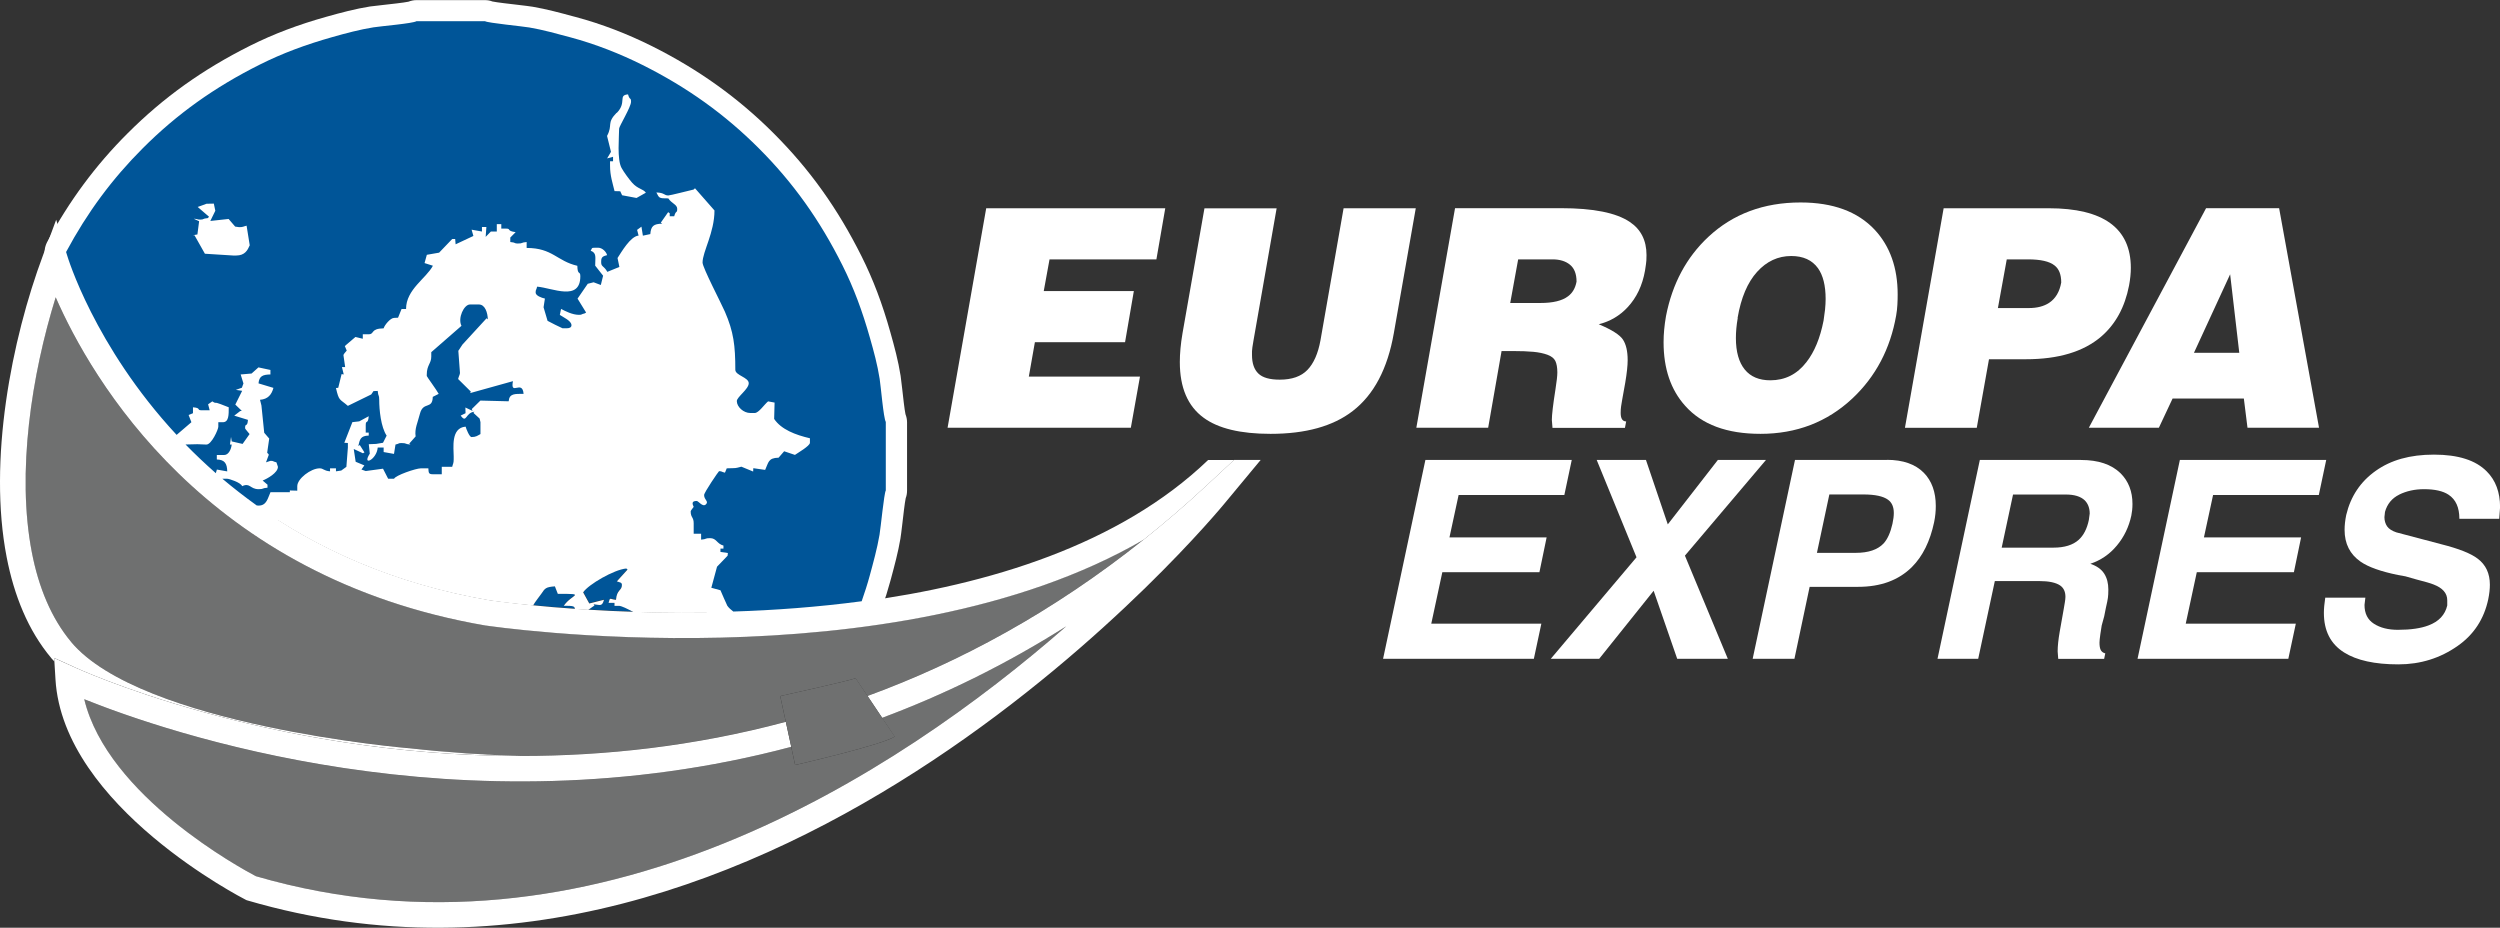
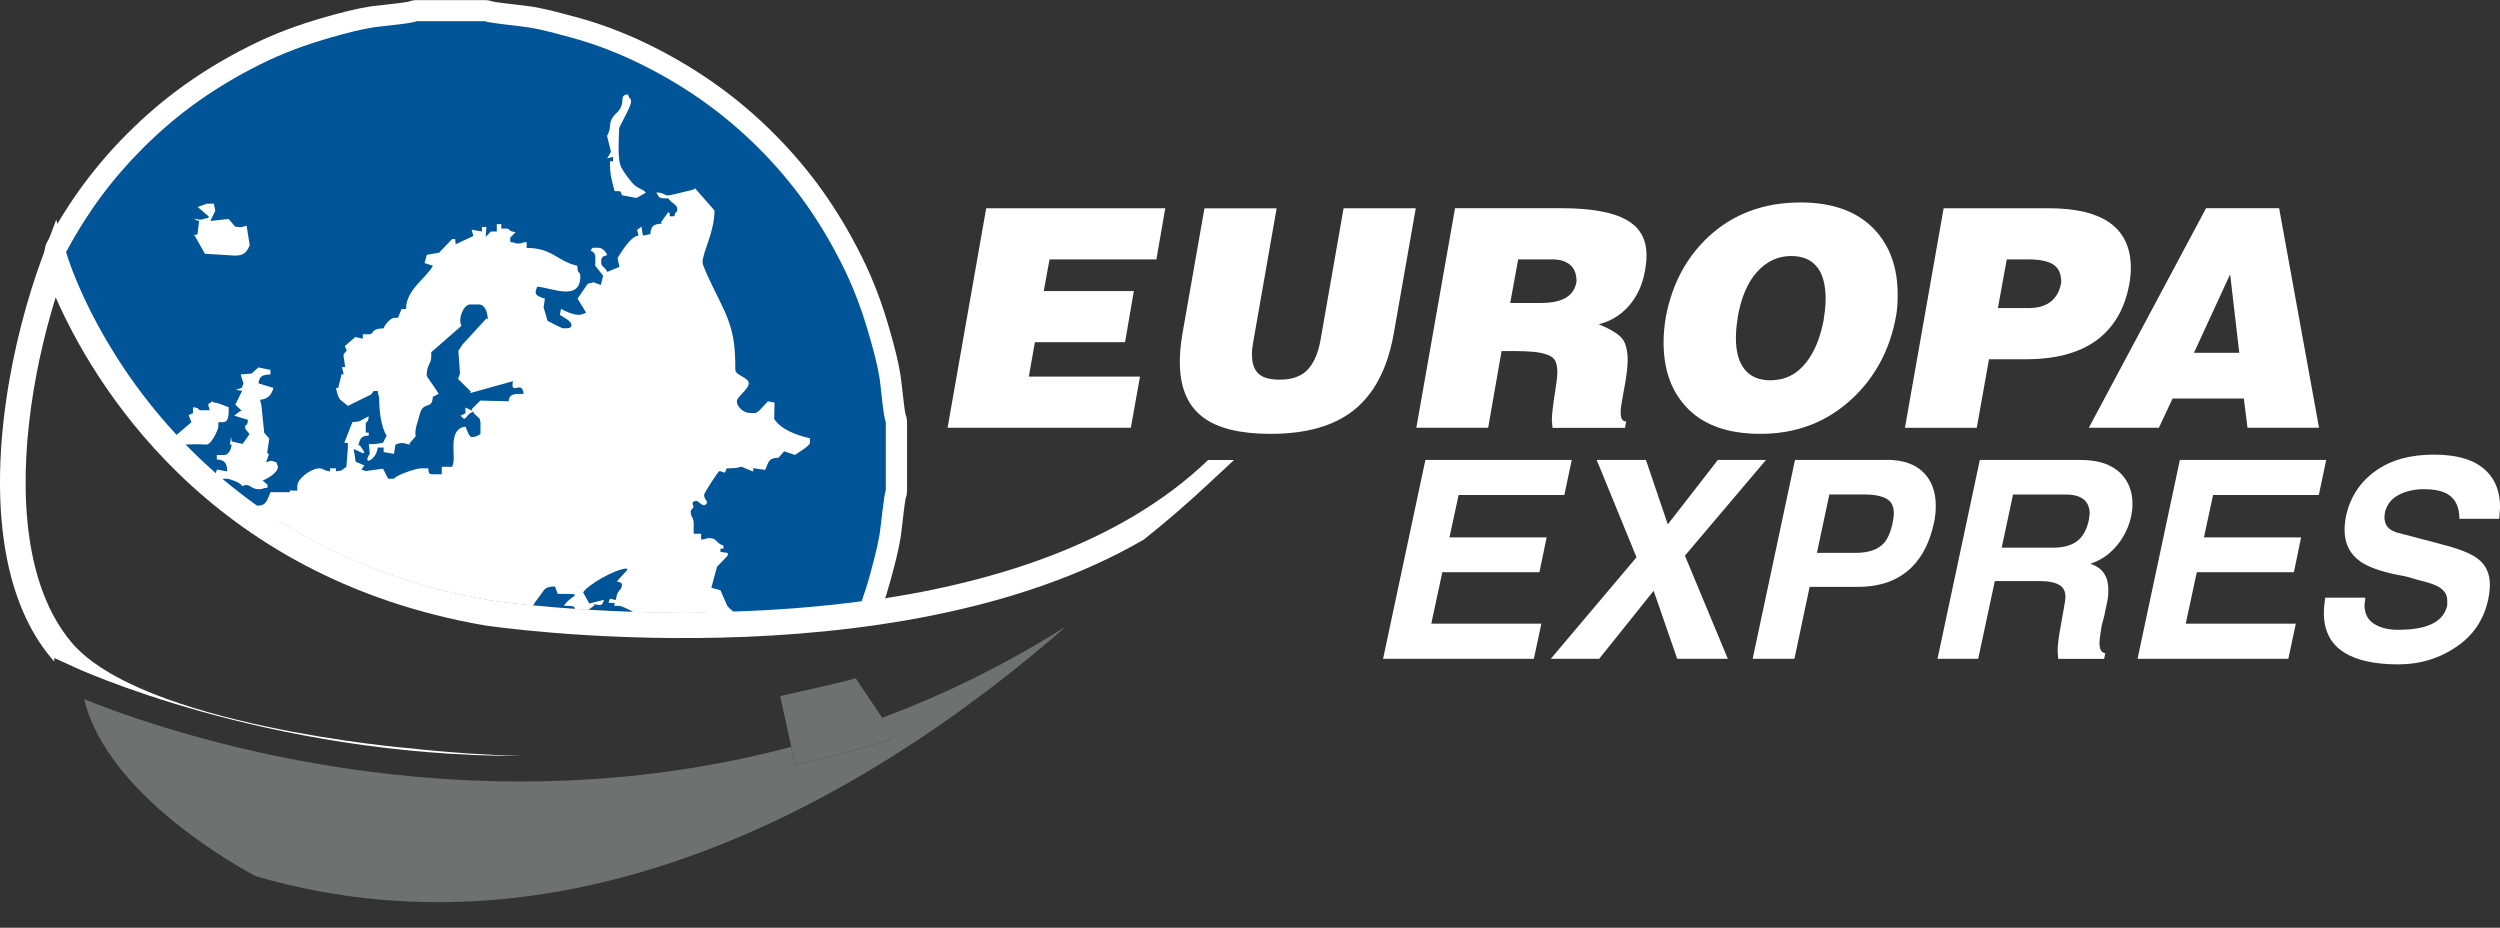
<svg xmlns="http://www.w3.org/2000/svg" version="1.1" viewBox="0 0 350.18 129.95">
  <rect x="0" y="0" width="350.18" height="129.95" fill="#333333" stroke="none" />
  <g>
    <g id="Vrstva_1">
      <g>
        <path d="M264.46,70c-.67-.49-1.82-.74-3.45-.74h-4.77l-1.74,8.18h5.43c1.78,0,3.09-.44,3.91-1.32.54-.59.96-1.51,1.24-2.75.13-.59.19-1.1.19-1.51,0-.85-.27-1.47-.81-1.86Z" fill="none" />
        <path d="M219.63,41.49c.63-.45,1.02-1.14,1.19-2.05,0-1.08-.31-1.87-.92-2.37-.61-.5-1.43-.75-2.45-.75h-4.82l-1.11,6.1h4.22c1.76,0,3.06-.31,3.88-.94Z" fill="none" />
        <path d="M289.38,69.26h-7.4l-1.59,7.44h7.25c1.55,0,2.73-.36,3.53-1.09.7-.62,1.18-1.55,1.43-2.79l.12-.89c0-.77-.23-1.4-.7-1.86-.57-.54-1.45-.81-2.64-.81Z" fill="none" />
        <path d="M247.95,53.26c2.08,0,3.77-.85,5.07-2.56,1.11-1.42,1.9-3.35,2.39-5.8.09-.51.16-1.03.21-1.56.06-.53.08-1.02.08-1.47,0-1.88-.35-3.31-1.07-4.31-.83-1.14-2.08-1.71-3.75-1.71-1.85,0-3.44.74-4.78,2.22-1.34,1.48-2.24,3.62-2.73,6.44-.17,1.02-.26,1.96-.26,2.81,0,1.93.41,3.4,1.24,4.41.82,1.01,2.02,1.51,3.58,1.51Z" fill="none" />
        <path d="M287.01,42.43c.91-.6,1.48-1.55,1.71-2.86,0-1.11-.31-1.9-.94-2.39-.71-.57-1.95-.85-3.71-.85h-2.99l-1.24,6.82h4.35c1.14,0,2.08-.24,2.81-.72Z" fill="none" />
        <polygon points="312.38 38.42 307.31 49.42 313.66 49.42 312.38 38.42" fill="none" />
        <path d="M85.05,22.22l.83-.23v.63h-.42v.63c0,1.41.36,2.4.63,3.55l.8.02.26.56,2.02.38,1.31-.74c-.42-.57-1.12-.49-1.93-1.4-.43-.49-1.16-1.47-1.48-2.07-.65-1.19-.34-4.34-.34-5.5,0-.33,1.67-3.03,1.67-3.76,0-.68-.18-.16-.42-1.04-1.45.12-.11,1.09-1.58,2.6-1.46,1.49-.5,1.64-1.34,3.25l.55,2.23-.54.92Z" fill="#fff" />
        <path d="M27.01,32.94h.23s1.46,2.58,1.46,2.58l3.96.25h.42c1.23,0,1.61-.74,1.9-1.43l-.44-2.75c-.47.11-.48.21-1.04.21l-.56-.08-.92-1.07-2.56.28.7-1.43-.21-1-1.02.02-1.24.45,1.59,1.37-.17.19c-.83.07-.5.21-1.04.21-.48,0-.24-.07-.89-.12l.71.33-.24,1.85-.64.12Z" fill="#fff" />
        <path d="M24.72,60.93l2.09-1.79-.39-1.01.61-.25v-.83c1.23.1.44.42,1.25.42h1.09s-.22-.84-.22-.84l.59-.41c.25.14.22.21.63.21l.54.18,1.13.44c0,1.04.02,2.09-.83,2.09h-.63v.63c0,.37-.94,2.5-1.67,2.5l-1.25-.05-1.67.04c1.32,1.35,2.73,2.69,4.24,4.02l.15-.51,1.45.26c-.02-1.1-.35-1.64-1.46-1.67v-.63h1.04c.62,0,.99-.84,1.04-1.46h-.24s.15-1.07.15-1.07l.1.63,1.52.35.98-1.38c-.16-.23-.63-.7-.63-.83,0-.82.32-.02.4-1.16l-1.92-.59.83-.64.23-.03-.91-.88.96-1.93-.89-.13.85-.3.22-.6-.39-1.26,1.53-.13.96-.86,1.68.36v.63c-1.08.02-1.58.23-1.67,1.25l2.09.63c-.25.94-.76,1.58-1.88,1.67l.2.8.39,3.82.7.81-.24,1.66c-.1.57.01.23.18.61l-.39,1.06c.24-.06.57-.21.63-.21.48,0,.24.07.83.21.07.24.21.57.21.63,0,.84-1.49,1.66-2.14,1.92l.68.58v.42c-.86.07-.47.21-1.25.21-1.2,0-1.19-.95-2.3-.42-.19-.52-1.83-1.04-2.09-1.04h-.68c1.51,1.27,3.11,2.52,4.81,3.74.06.01.13.02.26.02,1.16,0,1.29-1.08,1.67-1.88h1.67s1.04,0,1.04,0v-.24s1.04.03,1.04.03v-.63c0-1.05,1.91-2.5,3.13-2.5.55,0,.54.34,1.46.42v-.42h.83v.42l.74-.11.72-.52.21-2.71v-.63l-.5-.03,1.13-2.89.96-.11,1.33-.72c-.1,1.23-.42.44-.42,1.25v1.04h.42v.42c-1.16.03-1.25.54-1.46,1.46l.21-.13.65,1.03-.21.12-1.29-.6.27,1.79,1.22.51-.41.58.6.21,2.42-.33.72,1.41h.83c.17-.46,3.04-1.46,3.76-1.46h1.04c.05.59,0,.83.63.83h1.25v-1.04h1.46c.11-.47.21-.48.21-1.04v-.42c0-1.16-.43-4,1.67-4.17.08.3.53,1.46.83,1.46.64,0,.84-.2,1.25-.42v-1.67s-.12-.5-.12-.5l-.87-.8.15-.16c-1.29.11-1.08,1.73-1.93.54l.68-.33-.02-.8,1.01.48-.12-.26,1.21-1.19,3.96.1c.09-1.11.86-1.04,2.09-1.04-.17-2.06-1.9.39-1.49-1.78l-5.99,1.67.09-.21-1.78-1.76c.11-.44.23-.56.26-.84l-.23-3.11.58-.88,3.38-3.68.17.16c-.02-.94-.38-2.09-1.25-2.09h-1.25c-.84,0-1.74,1.91-1.19,2.99l-4.23,3.69v.63c0,.96-.63,1.18-.63,2.5v.21c0,.08,1.39,1.97,1.67,2.5l-.83.42c-.04,1.83-1.34.58-1.8,2.37-.33,1.29-.76,2.1-.6,3.17l-.89,1,.16.14c-.86-.07-.47-.21-1.25-.21-.48,0-.24.07-.84.21l-.21,1.31-1.45-.26v-.63h-.83c-.14,1.73-2.27,2.67-1.11.85l-.14-1.32,1.02-.04.97-.16.51-1c-.81-1.21-1.04-3.63-1.04-5.01,0-.79-.14-.39-.21-1.25l-.59.02-.32.47-3.27,1.6c-1.18-1.02-1.24-.64-1.67-2.5l.32-.03.47-1.92.3.05-.25-1.03h.45s-.24-1.67-.24-1.67c-.02-.1.3-.46.46-.64l-.27-.64,1.49-1.27,1.03.25v-.63h.83c.85,0,.18-.79,2.09-.83.12-.45.95-1.46,1.46-1.46l.56-.03.49-1.22h.63c0-2.74,2.83-4.29,3.76-6.06l-1.17-.37.32-1.16,1.72-.3,1.83-1.91h.42l.06.74,2.49-1.17-.25-.88,1.45.26v-.63h.62s-.1,1.38-.1,1.38l.73-.75h.83v-1.04h.63v.63h.63c.82,0,.02.31,1.38.5l-.75.75v.63c.83.07.5.21,1.04.21.79,0,.39-.14,1.25-.21v.83c3.64,0,4.23,1.84,7.1,2.5.03,1.42.42.65.42,1.46,0,3.58-3.91,1.64-6.05,1.46-.13.56-.21.39-.21.83s.83.74,1.3.84l-.19,1.22.56,1.9c.13.09,2.03,1.04,2.09,1.04h.63c.34,0,.63-.12.63-.42,0-.63-1.14-1.11-1.63-1.45l.17-.84c.6.32,1.61.83,2.5.83.48,0,.24-.07.83-.21l.18-.11-1.2-1.95,1.43-2.08.82-.21,1.01.38.32-1.3-1.11-1.41c0-1.15.24-1.77-.63-2.09.24-.35.03-.42.63-.42h.42c.56,0,1.12.54,1.25,1.04-.47.13-.83.2-.83.83v.21c0,.6.42.48.86,1.3l1.69-.69-.26-1.25c.55-.83,1.8-3.04,2.95-3.14l-.21-.8.61-.45.2,1.26,1.04-.22c.09-1.14.47-1.43,1.67-1.46l-.2-.14,1.03-1.47.22.15v.42h.63c.24-.89.42-.37.42-1.04,0-.59-.78-.75-1.25-1.46-1.34,0-1.25-.03-1.67-.83,1.15.03,1.07.42,1.67.42.25,0,2.98-.7,3.55-.83l.19-.18,2.73,3.11c0,3.1-1.67,5.78-1.67,7.3,0,.69,2.62,5.71,3.13,6.88,1.22,2.81,1.46,4.73,1.46,8.14,0,.79,1.88,1.05,1.88,1.88s-1.67,1.93-1.67,2.5c0,.82.95,1.67,1.88,1.67h.63c.56,0,1.35-1.21,1.87-1.63l.91.17-.06,2.29c.99,1.48,2.99,2.24,5.01,2.71v.63c0,.44-1.69,1.41-2.1,1.7l-1.51-.51-.78.9c-1.48.03-1.4.68-1.88,1.71l-1.66-.24-.02.47-1.65-.68c-.49.11-.62.21-1.25.21l-.8.02-.25.61c-.56-.13-.39-.21-.83-.21-.05,0-2.09,2.97-2.09,3.34,0,.7.69.87.26,1.3-.46.46-1.04-.47-1.3-.47-.75,0-.61.42-.42.83-.12.17-.42.52-.42.63,0,.91.42.76.42,1.67v1.46h1.04v.83c.86-.07.47-.21,1.25-.21.93,0,.93.79,1.88,1.04v.42h-.42v.47s1.04.15,1.04.15l-.04.38-1.48,1.54-.8,2.95,1.28.35s.9,2.09.96,2.17c.22.31.52.57.84.81,5.72-.18,11.8-.62,17.98-1.44.41-1.17.8-2.37,1.13-3.59.48-1.77,1.04-3.78,1.37-5.72.17-.98.63-5.8.88-6.21v-9.6c-.32-.5-.7-5.04-.86-6.03-.31-1.98-.82-3.85-1.36-5.74-1.06-3.75-2.27-7-3.84-10.14-3.17-6.35-6.94-11.64-11.74-16.43-4.73-4.73-9.98-8.51-16.3-11.67-3.09-1.54-6.5-2.9-10.11-3.87-1.72-.46-3.86-1.06-5.72-1.37-.98-.17-5.8-.63-6.21-.88h-9.6c-.5.32-5.04.7-6.03.86-1.88.3-3.91.84-5.74,1.36-3.75,1.06-7,2.27-10.14,3.84-6.35,3.17-11.64,6.94-16.43,11.74-4.28,4.28-7.78,9-10.74,14.53l.16.51c.02.06,3.75,12.63,15.32,25.1ZM86.39,15.82c1.46-1.5.13-2.48,1.58-2.6.24.89.42.37.42,1.04,0,.73-1.67,3.43-1.67,3.76,0,1.16-.31,4.32.34,5.5.32.59,1.05,1.58,1.48,2.07.81.91,1.52.84,1.93,1.4l-1.31.74-2.02-.38-.26-.56-.8-.02c-.27-1.14-.63-2.14-.63-3.55v-.63h.42v-.63l-.83.23.54-.92-.55-2.23c.85-1.6-.11-1.75,1.34-3.25ZM27.18,30.64c.65.05.41.12.89.12.54,0,.21-.14,1.04-.21l.17-.19-1.59-1.37,1.24-.45,1.02-.02.21,1-.7,1.43,2.56-.28.92,1.07.56.08c.56,0,.58-.1,1.04-.21l.44,2.75c-.3.69-.68,1.43-1.9,1.43h-.42l-3.96-.25-1.46-2.59h-.23s.64-.11.64-.11l.24-1.85-.71-.33Z" fill="#005598" />
        <path d="M28.91,62.27c.73,0,1.67-2.13,1.67-2.5v-.63h.63c.86,0,.83-1.04.83-2.09l-1.13-.44-.54-.18c-.4,0-.37-.07-.63-.21l-.59.41.22.83h-1.09c-.82.01-.02-.3-1.25-.41v.83l-.61.25.39,1.01-2.09,1.79c.41.44.83.89,1.26,1.33l1.67-.04,1.25.05Z" fill="#fff" />
        <path d="M33.92,68.11c1.1-.53,1.1.42,2.3.42.79,0,.39-.14,1.25-.21v-.42l-.68-.58c.65-.26,2.14-1.08,2.14-1.92,0-.06-.14-.38-.21-.63-.59-.14-.36-.21-.83-.21-.06,0-.38.14-.63.21l.39-1.06c-.16-.38-.27-.04-.18-.61l.24-1.66-.7-.81-.39-3.82-.2-.8c1.11-.09,1.63-.73,1.88-1.67l-2.09-.63c.09-1.03.59-1.23,1.67-1.25v-.63l-1.68-.36-.96.86-1.53.13.39,1.26-.22.6-.85.3.89.13-.96,1.93.91.88-.23.03-.83.64,1.92.59c-.08,1.14-.4.35-.4,1.16,0,.13.47.6.63.83l-.98,1.38-1.52-.35-.1-.63-.15,1.06h.24c-.05.63-.42,1.47-1.04,1.47h-1.04v.63c1.11.02,1.44.57,1.46,1.67l-1.45-.26-.15.51c.3.27.61.53.92.79h.68c.26,0,1.9.53,2.09,1.04Z" fill="#fff" />
        <path d="M78.99,84.8c1.09-1.63,3.28-1.67-.84-1.67l-.41-1.05c-1.22.1-1.37.24-1.89,1.03-.2.31-.91,1.19-1.16,1.65,1.66.16,3.63.33,5.85.49-.05-.4-.17-.46-1.56-.46Z" fill="#005598" />
        <path d="M86.09,84.8v-.42h-.83c.24-.88.16-.49,1.04-.42.12-1.48.83-1.26.83-2.09,0-.38-.32-.34-.71-.5l1.5-1.65-.17-.15c-1.69.14-5.31,2.23-6.05,3.34l.86,1.56,2.06-.52c-.27,1.01-.56.7-1.46.63l.13.17-.88.62c1.96.12,4.08.22,6.33.3-.85-.47-1.7-.88-2.03-.88h-.63Z" fill="#005598" />
        <path d="M101.86,84.89c-.06-.09-.95-2.14-.96-2.17l-1.28-.35.8-2.95,1.48-1.54.04-.38-1.05-.15v-.47h.43v-.42c-.95-.25-.95-1.04-1.88-1.04-.79,0-.39.14-1.25.21v-.83h-1.04v-1.46c0-.91-.42-.76-.42-1.67,0-.11.3-.46.42-.63-.19-.41-.34-.83.42-.83.27,0,.84.93,1.3.47.43-.43-.26-.6-.26-1.3,0-.37,2.03-3.34,2.09-3.34.44,0,.28.07.83.21l.25-.61.8-.02c.64,0,.76-.09,1.25-.21l1.65.68.02-.47,1.66.24c.48-1.02.4-1.67,1.88-1.71l.78-.9,1.51.51c.4-.29,2.1-1.26,2.1-1.7v-.63c-2.02-.47-4.02-1.23-5.01-2.71l.06-2.29-.91-.17c-.52.42-1.31,1.63-1.87,1.63h-.63c-.93,0-1.88-.84-1.88-1.67,0-.57,1.67-1.69,1.67-2.5s-1.88-1.09-1.88-1.88c0-3.41-.24-5.33-1.46-8.14-.51-1.18-3.13-6.19-3.13-6.88,0-1.52,1.67-4.2,1.67-7.3l-2.73-3.11-.19.18c-.57.13-3.3.83-3.55.83-.6,0-.52-.39-1.67-.42.42.81.33.83,1.67.83.48.71,1.25.87,1.25,1.46,0,.68-.18.16-.42,1.04h-.63v-.42l-.22-.15-1.03,1.47.2.14c-1.2.03-1.57.32-1.67,1.46l-1.04.22-.2-1.26-.61.45.21.8c-1.15.1-2.39,2.31-2.95,3.14l.26,1.25-1.69.69c-.43-.83-.86-.71-.86-1.3v-.21c0-.63.36-.71.83-.83-.13-.5-.7-1.04-1.25-1.04h-.42c-.6,0-.38.07-.63.42.87.31.63.93.63,2.09l1.11,1.41-.32,1.3-1.01-.38-.82.21-1.43,2.08,1.2,1.95-.18.11c-.59.14-.36.21-.83.21-.89,0-1.91-.52-2.5-.83l-.17.84c.49.34,1.63.83,1.63,1.45,0,.29-.28.42-.63.42h-.63c-.06,0-1.95-.95-2.09-1.04l-.56-1.9.19-1.22c-.47-.11-1.3-.4-1.3-.84s.07-.28.21-.83c2.14.18,6.05,2.12,6.05-1.46,0-.81-.39-.04-.42-1.46-2.86-.67-3.46-2.5-7.1-2.5v-.83c-.86.07-.47.21-1.25.21-.54,0-.21-.14-1.04-.21v-.63l.75-.75c-1.36-.19-.56-.5-1.38-.5h-.63v-.63h-.63v1.04h-.83l-.73.75.1-1.38h-.62v.63l-1.45-.26.25.88-2.49,1.17-.06-.74h-.42l-1.83,1.91-1.72.3-.32,1.16,1.17.37c-.93,1.77-3.76,3.32-3.76,6.06h-.63l-.49,1.22-.56.03c-.51,0-1.34,1.01-1.46,1.46-1.9.04-1.24.83-2.09.83h-.83v.63l-1.03-.25-1.49,1.27.27.64c-.15.18-.47.54-.46.64l.24,1.66h-.45s.25,1.04.25,1.04l-.3-.05-.47,1.92-.32.03c.43,1.86.49,1.48,1.67,2.5l3.27-1.6.32-.47.59-.02c.07.86.21.47.21,1.25,0,1.38.23,3.8,1.04,5.01l-.51,1-.97.16-1.02.04.14,1.32c-1.16,1.83.97.89,1.11-.85h.83v.63l1.45.26.21-1.31c.6-.14.37-.21.84-.21.79,0,.39.14,1.25.21l-.16-.14.89-1c-.16-1.07.27-1.88.6-3.17.46-1.79,1.76-.54,1.8-2.37l.83-.42c-.28-.53-1.67-2.42-1.67-2.5v-.21c0-1.32.63-1.55.63-2.5v-.63l4.23-3.69c-.54-1.08.35-2.99,1.19-2.99h1.25c.88,0,1.23,1.15,1.25,2.09l-.17-.16-3.38,3.68-.58.88.23,3.11c-.02.28-.15.4-.26.84l1.78,1.76-.09.21,5.99-1.67c-.4,2.17,1.32-.28,1.49,1.78-1.23,0-1.99-.07-2.09,1.04l-3.96-.1-1.21,1.19.12.26-1.01-.48.02.8-.68.33c.85,1.19.64-.43,1.93-.54l-.15.16.87.8.12.5v1.67c-.41.22-.62.42-1.25.42-.31,0-.75-1.16-.83-1.46-2.1.17-1.67,3.01-1.67,4.17v.42c0,.56-.1.58-.21,1.04h-1.46v1.04h-1.25c-.63,0-.58-.25-.63-.83h-1.04c-.72,0-3.59,1-3.76,1.46h-.83l-.72-1.41-2.42.33-.6-.21.41-.58-1.22-.51-.27-1.79,1.29.6.21-.12-.65-1.03-.21.13c.21-.92.3-1.43,1.46-1.46v-.42h-.42v-1.04c0-.82.32-.02.42-1.25l-1.33.72-.96.11-1.13,2.89.5.03v.63l-.21,2.71-.72.52-.74.11v-.42h-.83v.42c-.92-.08-.91-.42-1.46-.42-1.22,0-3.13,1.45-3.13,2.5v.63l-1.04-.03v.24h-2.72c-.38.8-.51,1.88-1.67,1.88-.12,0-.2,0-.26-.02,8.33,5.93,19.04,10.94,32.71,13.27h0c.31.05,2.49.36,6.03.7.24-.47.96-1.35,1.16-1.65.52-.8.66-.93,1.89-1.03l.41,1.05c4.12,0,1.93.04.84,1.67,1.39,0,1.5.06,1.56.46.6.04,1.23.08,1.86.12l.88-.62-.13-.17c.9.08,1.19.38,1.46-.63l-2.06.52-.86-1.56c.74-1.11,4.36-3.2,6.05-3.34l.17.15-1.5,1.65c.39.16.71.12.71.5,0,.83-.71.61-.83,2.09-.88-.07-.81-.47-1.04.42h.83v.42h.63c.34,0,1.18.41,2.03.88,4.24.14,8.95.17,13.96.02-.32-.24-.63-.5-.84-.81Z" fill="#fff" />
-         <path d="M68.11,87.62h-.05C28.7,80.88,12.72,52.91,7.79,41.63c-3.37,10.86-5.5,24.57-3.34,35.73.47,2.43,1.15,4.74,2.07,6.87.9,2.09,2.04,4,3.43,5.67h0s0,.01,0,.01c9.8,11.71,47.18,14.87,47.29,14.88h.04c5.48.62,10.73.97,15.76,1.09,11.58-.01,24.11-1.33,37.02-4.78l-.78-3.6s10.16-2.25,10.55-2.51l1.67,2.49c12.9-4.72,25.99-11.77,38.71-21.93-35.28,20.54-91.92,12.09-92.11,12.07Z" fill="#6f7070" />
        <path d="M10.3,93.4c.14.06,26.86,12.53,62.75,12.49-5.03-.13-10.28-.48-15.76-1.09h-.04c-.11,0-37.49-3.17-47.29-14.88h0s0-.01,0-.01c-1.39-1.67-2.53-3.58-3.43-5.67-.92-2.13-1.6-4.44-2.07-6.87-2.16-11.16-.03-24.87,3.34-35.73,4.93,11.28,20.91,39.25,60.27,45.99h.05c.19.03,56.83,8.48,92.11-12.06,2.92-2.33,5.82-4.81,8.69-7.48l3.94-3.66h-3.63c-12.43,11.93-30.84,17.48-48.53,19.85-6.18.82-12.27,1.26-17.98,1.44-5.01.16-9.72.12-13.96-.02-2.26-.07-4.38-.18-6.33-.3-.64-.04-1.26-.08-1.86-.12-2.22-.15-4.19-.32-5.85-.49-3.54-.35-5.72-.66-6.03-.7h0c-13.67-2.34-24.38-7.34-32.71-13.27-1.7-1.21-3.3-2.46-4.81-3.74-.31-.26-.62-.53-.92-.79-1.51-1.32-2.92-2.67-4.24-4.02-.43-.44-.85-.89-1.26-1.33-11.57-12.47-15.3-25.03-15.32-25.1l-.16-.51-1.4-4.55-1.84,4.96C1.61,47.57-1.69,64.5.93,78.03c.52,2.69,1.27,5.25,2.29,7.62,1.03,2.4,2.35,4.61,3.98,6.55h0s0,.01,0,.01c.13.15.28.3.42.45l-.03-.5,2.71,1.23Z" fill="#fff" />
        <path d="M125.32,103.18c-1.77,1.18-13.91,3.97-13.95,3.98l-.55-2.55c-46.25,12.31-87.79-2.14-99.03-6.67,3.26,13.58,22.08,23.76,24.04,24.79,47.1,13.72,89.84-14.3,113.52-35.01-8.57,5.43-17.23,9.63-25.8,12.83l1.76,2.63Z" fill="#6f7070" />
-         <path d="M172.85,64.42l-3.94,3.66c-2.87,2.67-5.77,5.15-8.69,7.48-12.73,10.16-25.81,17.21-38.71,21.93l2.05,3.06c8.57-3.2,17.22-7.4,25.8-12.83-23.68,20.71-66.42,48.73-113.52,35.01-1.96-1.03-20.78-11.21-24.04-24.79,11.24,4.52,52.78,18.97,99.03,6.67l-.76-3.5c-12.91,3.46-25.44,4.77-37.02,4.78-35.89.04-62.61-12.43-62.75-12.49l-2.71-1.23.03.5.15,2.47c1.05,17.87,26.52,30.82,26.59,30.86l.15.08.16.05c73.71,21.6,136.65-55.37,136.84-55.59l5.08-6.12h-3.74Z" fill="#fff" />
        <path d="M109.29,97.5l.78,3.6.76,3.5.55,2.55s12.17-2.79,13.95-3.98l-1.76-2.63-2.05-3.06-1.67-2.49c-.39.26-10.52,2.5-10.55,2.51Z" fill="#6f7070" />
        <path d="M278.61,50.32h5.16c4.55,0,8.06-1.05,10.53-3.16,2.02-1.73,3.33-4.12,3.92-7.16.17-.91.25-1.73.25-2.47,0-5.57-3.84-8.36-11.51-8.36h-14.71l-5.42,30.75h10.06l1.71-9.59ZM281.08,36.33h2.99c1.76,0,3,.28,3.71.85.63.48.94,1.28.94,2.39-.23,1.31-.8,2.26-1.71,2.86-.74.48-1.68.72-2.81.72h-4.35l1.24-6.82Z" fill="#fff" />
        <path d="M210.34,49.17h1.49c1.22,0,2.21.04,2.96.11.75.07,1.41.21,1.96.41.55.2.92.49,1.11.87.18.38.28.92.28,1.6,0,.48-.09,1.27-.26,2.35-.34,2.16-.51,3.6-.51,4.31l.09,1.11h10.15l.17-.9c-.51,0-.77-.4-.77-1.19,0-.34.02-.65.06-.92.04-.27.09-.58.15-.92l.43-2.39c.23-1.36.34-2.42.34-3.16,0-1.25-.22-2.21-.66-2.88-.44-.67-1.57-1.39-3.39-2.15,1.59-.4,2.94-1.19,4.05-2.39,1.25-1.34,2.06-3.04,2.43-5.12.11-.71.18-1.19.19-1.43.01-.24.02-.49.02-.75,0-2.05-.78-3.6-2.35-4.65-1.91-1.28-5.1-1.92-9.59-1.92h-14.88l-5.42,30.75h10.06l1.88-10.75ZM212.64,36.33h4.82c1.02,0,1.84.25,2.45.75.61.5.92,1.29.92,2.37-.17.91-.57,1.59-1.19,2.05-.82.63-2.12.94-3.88.94h-4.22l1.11-6.1Z" fill="#fff" />
        <path d="M302.4,59.91l1.92-4.09h9.98l.51,4.09h10.02l-5.59-30.75h-10.23l-16.42,30.75h9.81ZM312.38,38.42l1.28,11h-6.35l5.07-11Z" fill="#fff" />
        <polygon points="159.68 52.75 144.11 52.75 144.96 47.93 157.59 47.93 158.82 40.77 146.2 40.77 147.01 36.33 161.98 36.33 163.22 29.17 138.14 29.17 132.73 59.91 158.4 59.91 159.68 52.75" fill="#fff" />
        <path d="M168.59,58.51c2.05,1.51,5.17,2.26,9.38,2.26,4.92,0,8.76-1.07,11.51-3.2,2.96-2.28,4.88-5.91,5.76-10.92l3.07-17.48h-10.11l-3.24,18.51c-.34,1.85-.95,3.23-1.83,4.14-.88.91-2.17,1.36-3.88,1.36-1.39,0-2.39-.28-2.98-.85-.6-.57-.9-1.44-.9-2.6v-.53c0-.21.07-.72.21-1.51l3.24-18.51h-10.11l-3.07,17.48c-.26,1.51-.38,2.86-.38,4.05,0,3.58,1.11,6.18,3.33,7.8Z" fill="#fff" />
        <path d="M246.58,60.77c5.06,0,9.35-1.65,12.88-4.95,3.27-3.07,5.32-6.95,6.14-11.64.09-.48.14-.98.17-1.49.03-.51.04-.99.04-1.45,0-3.72-1.07-6.74-3.2-9.04-2.39-2.56-5.86-3.84-10.4-3.84-5.17,0-9.48,1.61-12.92,4.82-3.07,2.87-5.05,6.57-5.93,11.09-.23,1.31-.34,2.53-.34,3.67,0,3.7,1.01,6.67,3.03,8.91,2.33,2.62,5.84,3.92,10.53,3.92ZM243.39,44.52c.48-2.81,1.39-4.96,2.73-6.44,1.34-1.48,2.93-2.22,4.78-2.22,1.68,0,2.93.57,3.75,1.71.71,1,1.07,2.43,1.07,4.31,0,.45-.03.94-.08,1.47-.06.53-.13,1.05-.21,1.56-.48,2.45-1.28,4.38-2.39,5.8-1.31,1.71-3,2.56-5.07,2.56-1.56,0-2.76-.5-3.58-1.51-.82-1.01-1.24-2.48-1.24-4.41,0-.85.08-1.79.26-2.81Z" fill="#fff" />
        <polygon points="247.37 64.42 240.63 64.42 233.61 73.45 230.55 64.42 223.65 64.42 229.23 78.06 217.22 92.28 224 92.28 231.63 82.75 234.93 92.28 242.02 92.28 236.01 77.83 247.37 64.42" fill="#fff" />
        <path d="M264.3,64.42h-12.87l-5.93,27.86h5.85l2.13-10.08h6.78c3.18,0,5.7-.93,7.56-2.79,1.5-1.5,2.53-3.59,3.1-6.28.16-.78.23-1.52.23-2.25,0-1.96-.56-3.51-1.67-4.65-1.19-1.21-2.92-1.82-5.19-1.82ZM265.08,73.37c-.28,1.24-.7,2.16-1.24,2.75-.83.88-2.13,1.32-3.91,1.32h-5.43l1.74-8.18h4.77c1.63,0,2.78.25,3.45.74.54.39.81,1.01.81,1.86,0,.41-.06.92-.19,1.51Z" fill="#fff" />
        <polygon points="215.63 80.15 216.64 75.27 203.03 75.27 204.31 69.34 219.12 69.34 220.16 64.42 199.66 64.42 193.73 92.28 214.85 92.28 215.9 87.36 200.48 87.36 202.03 80.15 215.63 80.15" fill="#fff" />
        <path d="M336.06,69.28c1.02-.5,2.18-.76,3.47-.76,1.52,0,2.67.26,3.45.78,1.01.67,1.51,1.79,1.51,3.37h5.58l.12-1.63c0-2.09-.62-3.76-1.86-5-1.55-1.58-4.02-2.36-7.4-2.36s-6.03.76-8.16,2.27c-2.13,1.51-3.51,3.57-4.13,6.18-.16.78-.23,1.47-.23,2.09,0,1.94.75,3.42,2.25,4.46,1.09.75,2.83,1.37,5.23,1.86.57.1.92.17,1.05.19.13.03.63.17,1.51.43,1.21.31,2.01.54,2.4.7,1.29.49,1.94,1.23,1.94,2.21v.74c-.31,1.32-1.18,2.25-2.62,2.79-1.07.41-2.49.62-4.29.62-1.36,0-2.47-.28-3.36-.85-.89-.57-1.32-1.45-1.32-2.64l.12-1.01h-5.62c-.13.85-.19,1.56-.19,2.13,0,2.51.94,4.35,2.83,5.54,1.76,1.11,4.29,1.67,7.6,1.67,3.1,0,5.88-.87,8.33-2.6,2.25-1.58,3.67-3.75,4.26-6.51.16-.78.23-1.46.23-2.05,0-1.58-.57-2.79-1.7-3.64-.93-.72-2.62-1.4-5.08-2.02l-6.32-1.67c-.62-.21-1.05-.49-1.3-.85-.24-.36-.37-.79-.37-1.28l.08-.74c.31-1.11.98-1.92,2-2.42Z" fill="#fff" />
        <path d="M291.47,64.42h-14.15l-5.93,27.86h5.7l2.33-10.89h6.2c1.37,0,2.35.21,2.95.62.49.34.74.87.74,1.59,0,.21-.03.46-.08.76-.05.3-.1.61-.16.95-.18,1.01-.37,2.06-.56,3.16-.19,1.1-.29,2.02-.29,2.77l.08,1.05h6.43l.16-.77c-.31-.08-.52-.24-.64-.48-.12-.25-.17-.59-.17-1.03,0-.21.04-.6.12-1.18.08-.58.14-.99.19-1.22l.35-1.28.23-1.16c.16-.67.25-1.15.29-1.43.04-.28.06-.67.06-1.16,0-.88-.19-1.62-.58-2.23-.39-.61-1.03-1.07-1.94-1.38,1.47-.49,2.71-1.34,3.72-2.56,1.01-1.21,1.68-2.61,2.02-4.19.1-.49.16-1.03.16-1.63,0-1.76-.56-3.19-1.67-4.3-1.27-1.24-3.11-1.86-5.54-1.86ZM292.59,72.83c-.26,1.24-.74,2.17-1.43,2.79-.8.72-1.98,1.09-3.53,1.09h-7.25l1.59-7.44h7.4c1.19,0,2.07.27,2.64.81.46.46.7,1.09.7,1.86l-.12.89Z" fill="#fff" />
        <polygon points="324.8 69.34 325.84 64.42 305.34 64.42 299.41 92.28 320.53 92.28 321.58 87.36 306.16 87.36 307.71 80.15 321.31 80.15 322.32 75.27 308.71 75.27 309.99 69.34 324.8 69.34" fill="#fff" />
        <path d="M102.7,88.7c-.65,0-1.28-.21-1.8-.6-.45-.34-1.02-.81-1.5-1.49-.14-.2-.42-.78-.69-1.39-1.52-.48-2.41-2.09-1.98-3.65,0,0,.82-3,.82-3.02-.52-.11-1-.36-1.4-.72-.11-.11-.22-.22-.32-.34-1-.49-1.7-1.51-1.7-2.7v-1.17c-.23-.49-.42-1.1-.42-1.96,0-.49.11-.91.27-1.26.02-.69.26-1.24.51-1.64.26-.41.78-1.01,1.68-1.33.23-.42.53-.9.93-1.5,1.13-1.74,1.76-2.69,3.11-2.86.44-.27.95-.42,1.49-.43l.96-.02.04-.02c.12-.03.26-.07.43-.11.22-.05.45-.08.68-.08.39,0,.78.08,1.15.23l.05.02c.16-.03.32-.04.48-.04h0c.34-.39.79-.77,1.41-1.04-.23-.22-.45-.46-.66-.72-.18.03-.36.04-.55.04h-.63c-2.6,0-4.88-2.18-4.88-4.67,0-.84.3-1.51.67-2.06-.49-.56-.88-1.31-.88-2.32,0-3.06-.18-4.57-1.21-6.95-.15-.34-.49-1.04-.89-1.85-2.14-4.34-2.49-5.21-2.49-6.22,0-1.13.38-2.23.78-3.4.1-.29.2-.58.3-.88-.38.36-.86.61-1.37.73-.36.44-.83.78-1.37.96-.42.78-1.15,1.38-2.02,1.56l-1.04.22c-.15.03-.29.05-.44.06-.17.21-.36.48-.53.73v.04c.3,1.42-.46,2.84-1.8,3.38l-.78.32-.03.12c-.2.83-.75,1.54-1.51,1.94-.2.11-.41.19-.63.25.18.54.21,1.12.07,1.68-.19.78-.69,1.45-1.37,1.86l-.18.11c-.2.12-.41.21-.63.28-.49,1.33-1.8,2.23-3.42,2.23h-.63c-1.35,0-3.73-1.53-3.75-1.55-.58-.39-1.01-.97-1.21-1.65l-.56-1.9c-.04-.12-.06-.24-.08-.36-.82-.76-1.15-1.71-1.15-2.55,0-.6.09-1.06.3-1.55.18-.71.61-1.31,1.18-1.72-.61-.06-1.17-.29-1.61-.66-.26-.04-.5-.1-.74-.19-.72-.1-1.38-.45-1.86-.96-.4.18-.83.28-1.26.28-.33,0-.67-.06-.99-.17l-1.95.92c-.38.18-.78.27-1.19.28,0,0-.27.28-.29.3-.04.38-.15.76-.33,1.11-.51.97-1.23,1.73-1.92,2.47-.77.81-1.49,1.58-1.49,2.18,0,1.08-.57,2.03-1.43,2.55-.41.83-1.18,1.42-2.08,1.6-.47.86-1.35,1.45-2.35,1.54-.34.3-.72.51-1.14.66-.07.06-.13.12-.21.18-.42.33-.9.53-1.41.61,0,.01-.01.02-.02.04l.08.52c.05.33.04.66-.02.97.3-.11.62-.17.94-.18,0,0,.64-.02.66-.02,1.55,0,2.85,1.18,2.99,2.73.16.46.22.91.22,1.52,0,.19,0,.37.01.55.36-.91.88-1.5,1.39-1.88-.51-.76-.72-1.22-.72-2.01v-.21c0-1.37.41-2.25.63-2.73v-.4c0-.87.38-1.69,1.03-2.26l3.06-2.67c.09-1.01.45-1.94.86-2.62.83-1.35,2.1-2.13,3.47-2.13h1.25c2.44,0,4.19,2.06,4.25,5.02.03,1.2-.66,2.3-1.75,2.8l-2.32,2.52.11,1.53,3.67-1.02c.27-.07.54-.11.8-.11.74,0,1.47.27,2.03.79.15.14.28.29.4.45,1.05.51,1.91,1.58,2.06,3.3.07.84-.21,1.66-.78,2.28-.52.57-1.25.91-2.02.96-.55.65-1.37,1.05-2.28,1.05-.02,0-.97-.02-.97-.02v1.62c0,1.11-.62,2.12-1.59,2.64l-.12.07c-.37.21-1.02.59-2.05.68v.15c0,.72-.1,1.18-.26,1.64-.24,1.04-1.02,1.9-2,2.24-.55.73-1.42,1.2-2.4,1.2h-1.25c-.75,0-1.53-.19-2.18-.65-.42.14-.89.32-1.18.45-.55.52-1.28.82-2.07.82h-.83c-.94,0-1.81-.44-2.37-1.16l-.37.05c-.13.02-.27.03-.4.03-.34,0-.67-.06-.99-.17l-.6-.21c-.1-.03-.19-.07-.28-.12-.34.2-.72.34-1.11.4l-.74.11c-.14.02-.29.03-.43.03s-.28,0-.42-.03c-.14.02-.28.03-.42.03-.08,0-.17,0-.25-.01-.52-.04-.94-.14-1.29-.26-.02.01-.04.03-.05.04-.02.79-.34,1.55-.91,2.1-.55.53-1.27.83-2.03.84-.34.14-.71.21-1.1.21h-.83c-.62.92-1.69,1.88-3.55,1.88-.32,0-.59-.03-.86-.08-.41-.08-.8-.25-1.14-.5-1.73-1.23-3.41-2.54-5.01-3.89-.16-.14-.31-.29-.44-.46-.19-.1-.36-.23-.53-.37-1.51-1.32-2.99-2.73-4.41-4.18-.23-.24-.42-.5-.55-.79-.28-.15-.53-.35-.76-.59-11.8-12.72-15.83-25.72-15.99-26.26l-.15-.5c-.24-.77-.15-1.59.22-2.3,3.09-5.76,6.77-10.74,11.27-15.23,5.04-5.04,10.51-8.95,17.21-12.3,3.25-1.62,6.64-2.91,10.67-4.04,1.96-.55,4.05-1.11,6.08-1.43.32-.05,1-.13,1.8-.21.97-.11,2.94-.32,3.58-.46.36-.14.74-.22,1.12-.22h9.6c.36,0,.71.06,1.04.19.61.13,2.52.35,3.57.47.94.11,1.74.21,2.09.27,1.88.32,3.97.88,5.65,1.34l.35.09c3.62.97,7.21,2.35,10.68,4.08,6.52,3.26,12.11,7.26,17.07,12.23,5.04,5.04,8.95,10.51,12.3,17.21,1.62,3.24,2.91,6.63,4.04,10.67.56,1.98,1.09,3.94,1.43,6.08.05.32.13,1.01.22,1.81.11.97.32,2.93.46,3.56.14.36.22.74.22,1.12v9.6c0,.36-.06.71-.19,1.05-.13.61-.35,2.52-.47,3.58-.11.94-.21,1.74-.27,2.09-.32,1.9-.84,3.81-1.29,5.49l-.14.51c-.31,1.15-.69,2.36-1.19,3.8-.37,1.07-1.31,1.84-2.44,1.99-5.77.77-11.92,1.26-18.28,1.46-.03,0-.06,0-.1,0Z" fill="#fff" />
        <path d="M24.72,60.93l2.09-1.79-.39-1.01.61-.25v-.83c1.23.1.44.42,1.25.42h1.09s-.22-.84-.22-.84l.59-.41c.25.14.22.21.63.21l.54.18,1.13.44c0,1.04.02,2.09-.83,2.09h-.63v.63c0,.37-.94,2.5-1.67,2.5l-1.25-.05-1.67.04c1.32,1.35,2.73,2.69,4.24,4.02l.15-.51,1.45.26c-.02-1.1-.35-1.64-1.46-1.67v-.63h1.04c.62,0,.99-.84,1.04-1.46h-.24s.15-1.07.15-1.07l.1.63,1.52.35.98-1.38c-.16-.23-.63-.7-.63-.83,0-.82.32-.02.4-1.16l-1.92-.59.83-.64.23-.03-.91-.88.96-1.93-.89-.13.85-.3.22-.6-.39-1.26,1.53-.13.96-.86,1.68.36v.63c-1.08.02-1.58.23-1.67,1.25l2.09.63c-.25.94-.76,1.58-1.88,1.67l.2.8.39,3.82.7.81-.24,1.66c-.1.57.01.23.18.61l-.39,1.06c.24-.06.57-.21.63-.21.48,0,.24.07.83.21.07.24.21.57.21.63,0,.84-1.49,1.66-2.14,1.92l.68.58v.42c-.86.07-.47.21-1.25.21-1.2,0-1.19-.95-2.3-.42-.19-.52-1.83-1.04-2.09-1.04h-.68c1.51,1.27,3.11,2.52,4.81,3.74.06.01.13.02.26.02,1.16,0,1.29-1.08,1.67-1.88h1.67s1.04,0,1.04,0v-.24s1.04.03,1.04.03v-.63c0-1.05,1.91-2.5,3.13-2.5.55,0,.54.34,1.46.42v-.42h.83v.42l.74-.11.72-.52.21-2.71v-.63l-.5-.03,1.13-2.89.96-.11,1.33-.72c-.1,1.23-.42.44-.42,1.25v1.04h.42v.42c-1.16.03-1.25.54-1.46,1.46l.21-.13.65,1.03-.21.12-1.29-.6.27,1.79,1.22.51-.41.58.6.21,2.42-.33.72,1.41h.83c.17-.46,3.04-1.46,3.76-1.46h1.04c.05.59,0,.83.63.83h1.25v-1.04h1.46c.11-.47.21-.48.21-1.04v-.42c0-1.16-.43-4,1.67-4.17.08.3.53,1.46.83,1.46.64,0,.84-.2,1.25-.42v-1.67s-.12-.5-.12-.5l-.87-.8.15-.16c-1.29.11-1.08,1.73-1.93.54l.68-.33-.02-.8,1.01.48-.12-.26,1.21-1.19,3.96.1c.09-1.11.86-1.04,2.09-1.04-.17-2.06-1.9.39-1.49-1.78l-5.99,1.67.09-.21-1.78-1.76c.11-.44.23-.56.26-.84l-.23-3.11.58-.88,3.38-3.68.17.16c-.02-.94-.38-2.09-1.25-2.09h-1.25c-.84,0-1.74,1.91-1.19,2.99l-4.23,3.69v.63c0,.96-.63,1.18-.63,2.5v.21c0,.08,1.39,1.97,1.67,2.5l-.83.42c-.04,1.83-1.34.58-1.8,2.37-.33,1.29-.76,2.1-.6,3.17l-.89,1,.16.14c-.86-.07-.47-.21-1.25-.21-.48,0-.24.07-.84.21l-.21,1.31-1.45-.26v-.63h-.83c-.14,1.73-2.27,2.67-1.11.85l-.14-1.32,1.02-.04.97-.16.51-1c-.81-1.21-1.04-3.63-1.04-5.01,0-.79-.14-.39-.21-1.25l-.59.02-.32.47-3.27,1.6c-1.18-1.02-1.24-.64-1.67-2.5l.32-.03.47-1.92.3.05-.25-1.03h.45s-.24-1.67-.24-1.67c-.02-.1.3-.46.46-.64l-.27-.64,1.49-1.27,1.03.25v-.63h.83c.85,0,.18-.79,2.09-.83.12-.45.95-1.46,1.46-1.46l.56-.03.49-1.22h.63c0-2.74,2.83-4.29,3.76-6.06l-1.17-.37.32-1.16,1.72-.3,1.83-1.91h.42l.06.74,2.49-1.17-.25-.88,1.45.26v-.63h.62s-.1,1.38-.1,1.38l.73-.75h.83v-1.04h.63v.63h.63c.82,0,.02.31,1.38.5l-.75.75v.63c.83.07.5.21,1.04.21.79,0,.39-.14,1.25-.21v.83c3.64,0,4.23,1.84,7.1,2.5.03,1.42.42.65.42,1.46,0,3.58-3.91,1.64-6.05,1.46-.13.56-.21.39-.21.83s.83.74,1.3.84l-.19,1.22.56,1.9c.13.09,2.03,1.04,2.09,1.04h.63c.34,0,.63-.12.63-.42,0-.63-1.14-1.11-1.63-1.45l.17-.84c.6.32,1.61.83,2.5.83.48,0,.24-.07.83-.21l.18-.11-1.2-1.95,1.43-2.08.82-.21,1.01.38.32-1.3-1.11-1.41c0-1.15.24-1.77-.63-2.09.24-.35.03-.42.63-.42h.42c.56,0,1.12.54,1.25,1.04-.47.13-.83.2-.83.83v.21c0,.6.42.48.86,1.3l1.69-.69-.26-1.25c.55-.83,1.8-3.04,2.95-3.14l-.21-.8.61-.45.2,1.26,1.04-.22c.09-1.14.47-1.43,1.67-1.46l-.2-.14,1.03-1.47.22.15v.42h.63c.24-.89.42-.37.42-1.04,0-.59-.78-.75-1.25-1.46-1.34,0-1.25-.03-1.67-.83,1.15.03,1.07.42,1.67.42.25,0,2.98-.7,3.55-.83l.19-.18,2.73,3.11c0,3.1-1.67,5.78-1.67,7.3,0,.69,2.62,5.71,3.13,6.88,1.22,2.81,1.46,4.73,1.46,8.14,0,.79,1.88,1.05,1.88,1.88s-1.67,1.93-1.67,2.5c0,.82.95,1.67,1.88,1.67h.63c.56,0,1.35-1.21,1.87-1.63l.91.17-.06,2.29c.99,1.48,2.99,2.24,5.01,2.71v.63c0,.44-1.69,1.41-2.1,1.7l-1.51-.51-.78.9c-1.48.03-1.4.68-1.88,1.71l-1.66-.24-.02.47-1.65-.68c-.49.11-.62.21-1.25.21l-.8.02-.25.61c-.56-.13-.39-.21-.83-.21-.05,0-2.09,2.97-2.09,3.34,0,.7.69.87.26,1.3-.46.46-1.04-.47-1.3-.47-.75,0-.61.42-.42.83-.12.17-.42.52-.42.63,0,.91.42.76.42,1.67v1.46h1.04v.83c.86-.07.47-.21,1.25-.21.93,0,.93.79,1.88,1.04v.42h-.42v.47s1.04.15,1.04.15l-.04.38-1.48,1.54-.8,2.95,1.28.35s.9,2.09.96,2.17c.22.31.52.57.84.81,5.72-.18,11.8-.62,17.98-1.44.41-1.17.8-2.37,1.13-3.59.48-1.77,1.04-3.78,1.37-5.72.17-.98.63-5.8.88-6.21v-9.6c-.32-.5-.7-5.04-.86-6.03-.31-1.98-.82-3.85-1.36-5.74-1.06-3.75-2.27-7-3.84-10.14-3.17-6.35-6.94-11.64-11.74-16.43-4.73-4.73-9.98-8.51-16.3-11.67-3.09-1.54-6.5-2.9-10.11-3.87-1.72-.46-3.86-1.06-5.72-1.37-.98-.17-5.8-.63-6.21-.88h-9.6c-.5.32-5.04.7-6.03.86-1.88.3-3.91.84-5.74,1.36-3.75,1.06-7,2.27-10.14,3.84-6.35,3.17-11.64,6.94-16.43,11.74-4.28,4.28-7.78,9-10.74,14.53l.16.51c.02.06,3.75,12.63,15.32,25.1ZM86.39,15.82c1.46-1.5.13-2.48,1.58-2.6.24.89.42.37.42,1.04,0,.73-1.67,3.43-1.67,3.76,0,1.16-.31,4.32.34,5.5.32.59,1.05,1.58,1.48,2.07.81.91,1.52.84,1.93,1.4l-1.31.74-2.02-.38-.26-.56-.8-.02c-.27-1.14-.63-2.14-.63-3.55v-.63h.42v-.63l-.83.23.54-.92-.55-2.23c.85-1.6-.11-1.75,1.34-3.25ZM27.18,30.64c.65.05.41.12.89.12.54,0,.21-.14,1.04-.21l.17-.19-1.59-1.37,1.24-.45,1.02-.02.21,1-.7,1.43,2.56-.28.92,1.07.56.08c.56,0,.58-.1,1.04-.21l.44,2.75c-.3.69-.68,1.43-1.9,1.43h-.42l-3.96-.25-1.46-2.59h-.23s.64-.11.64-.11l.24-1.85-.71-.33Z" fill="#005598" />
      </g>
    </g>
  </g>
</svg>